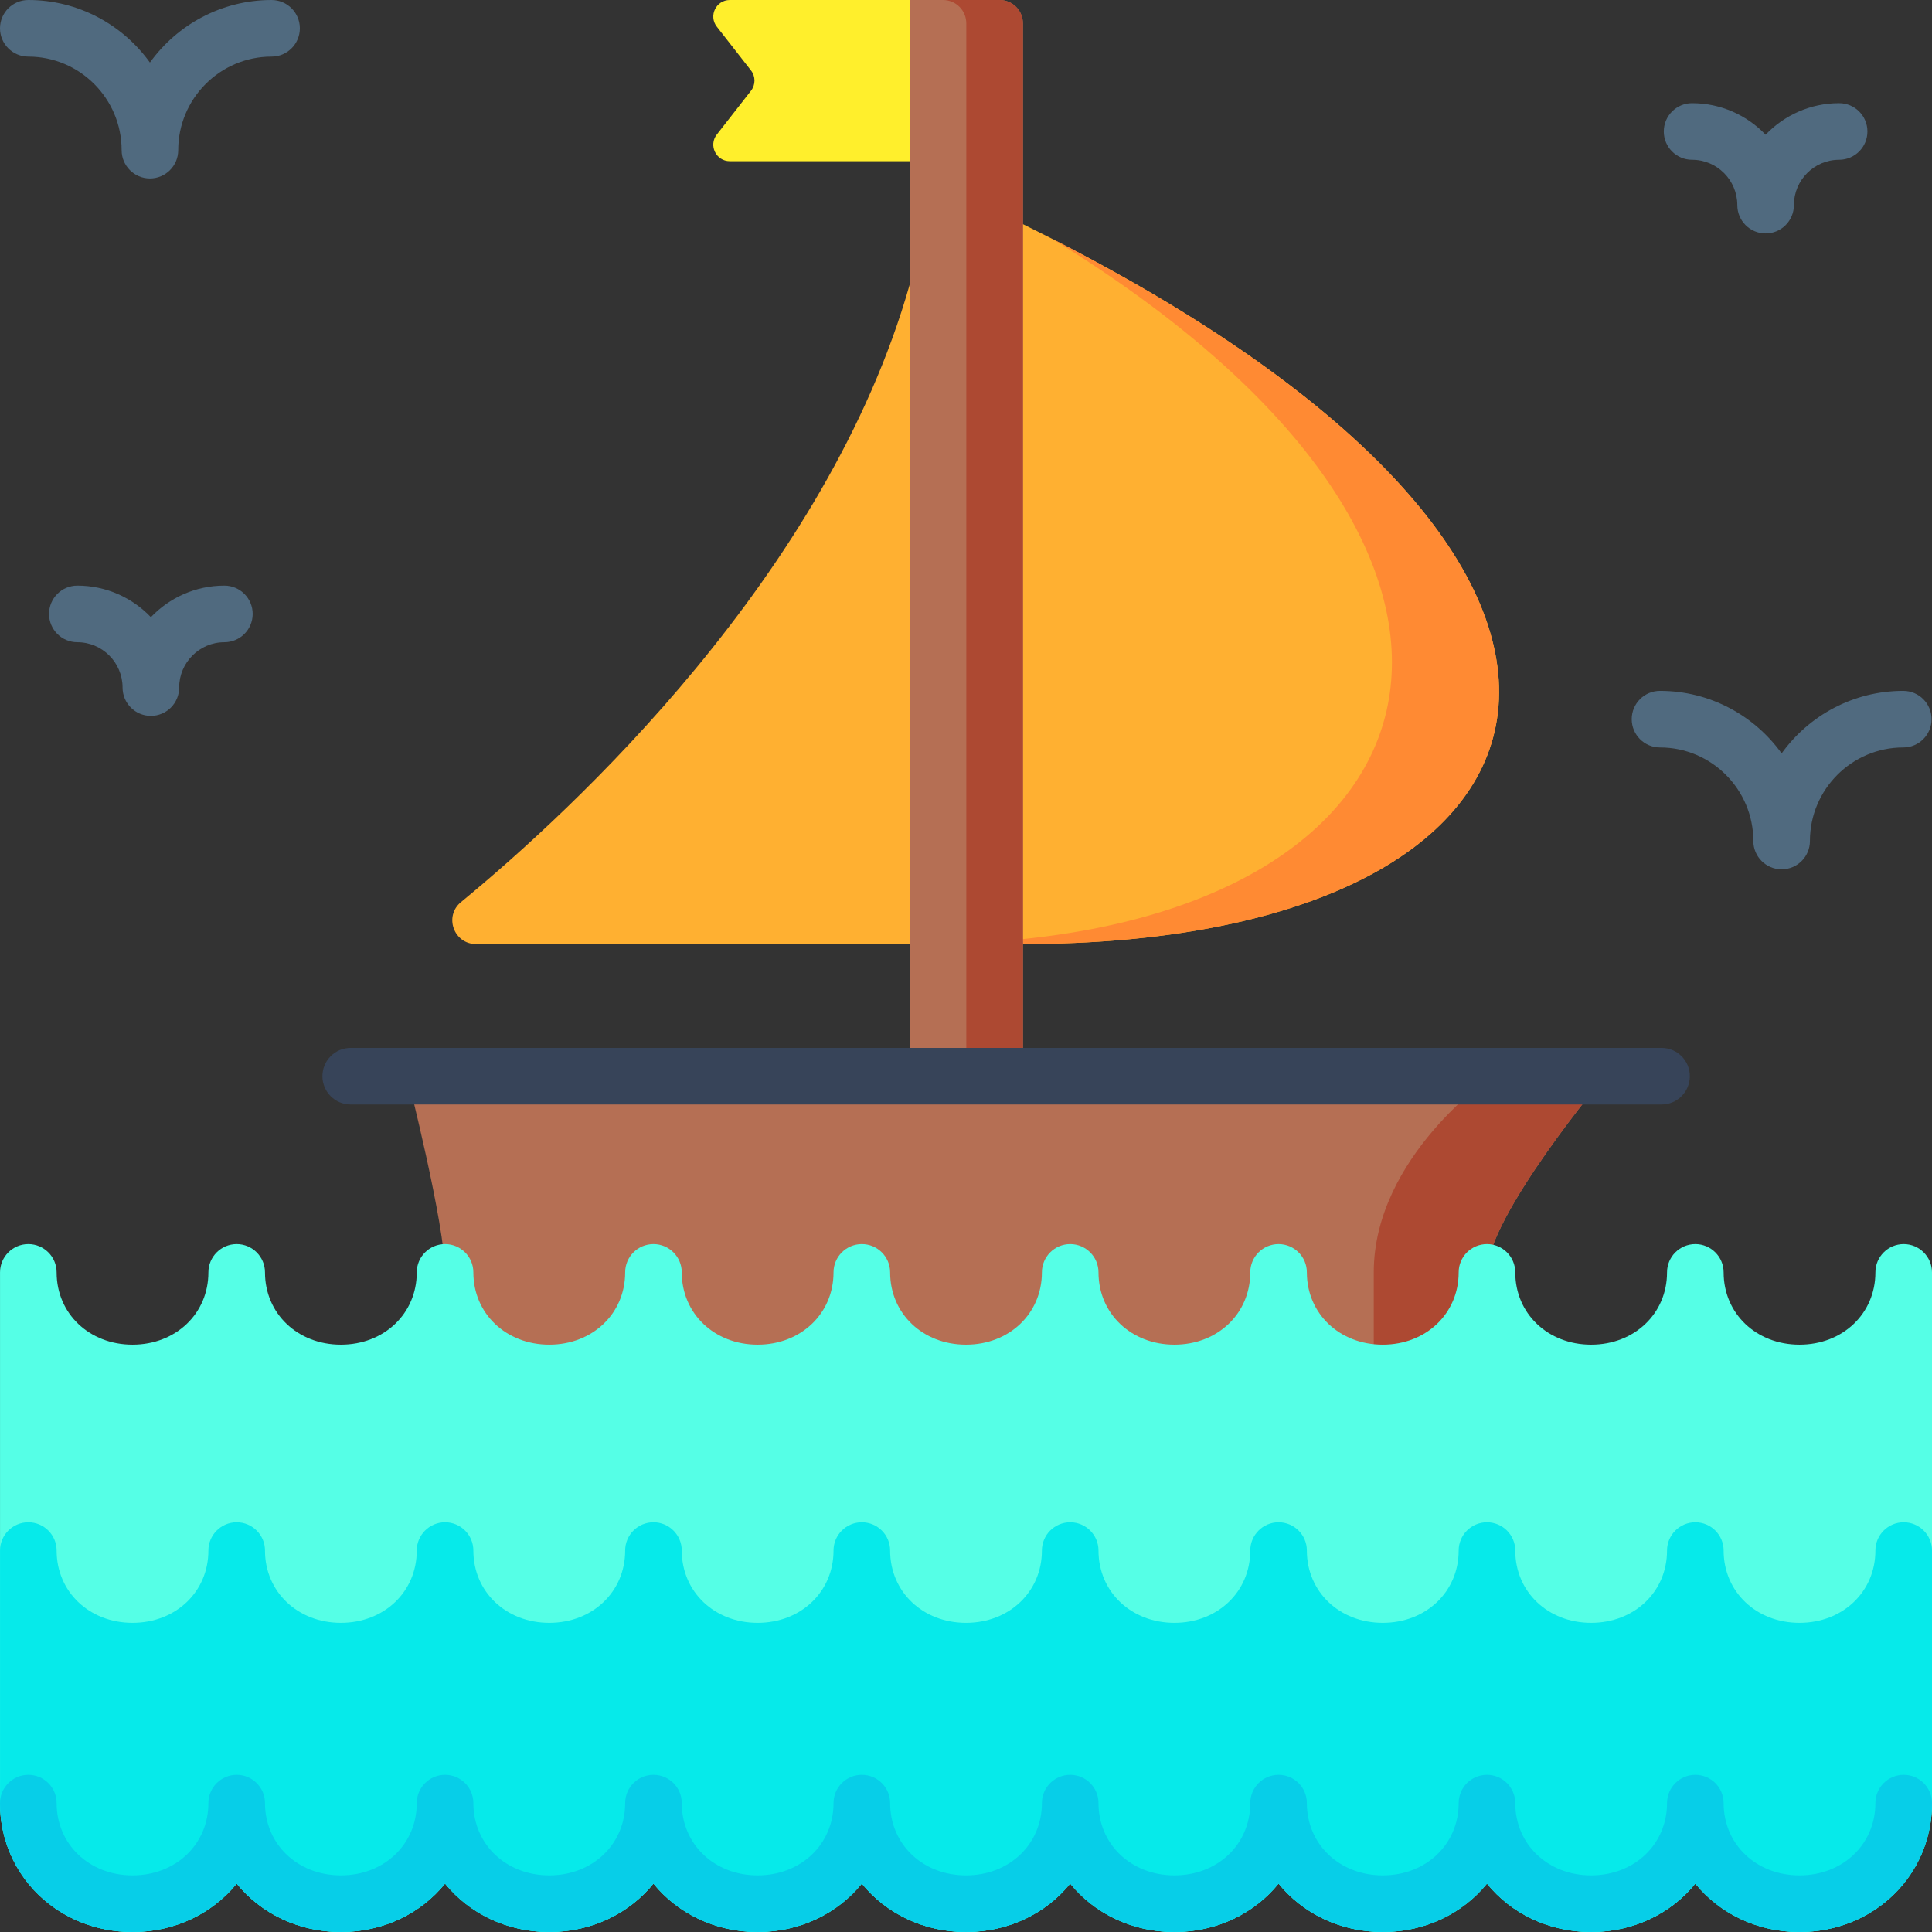
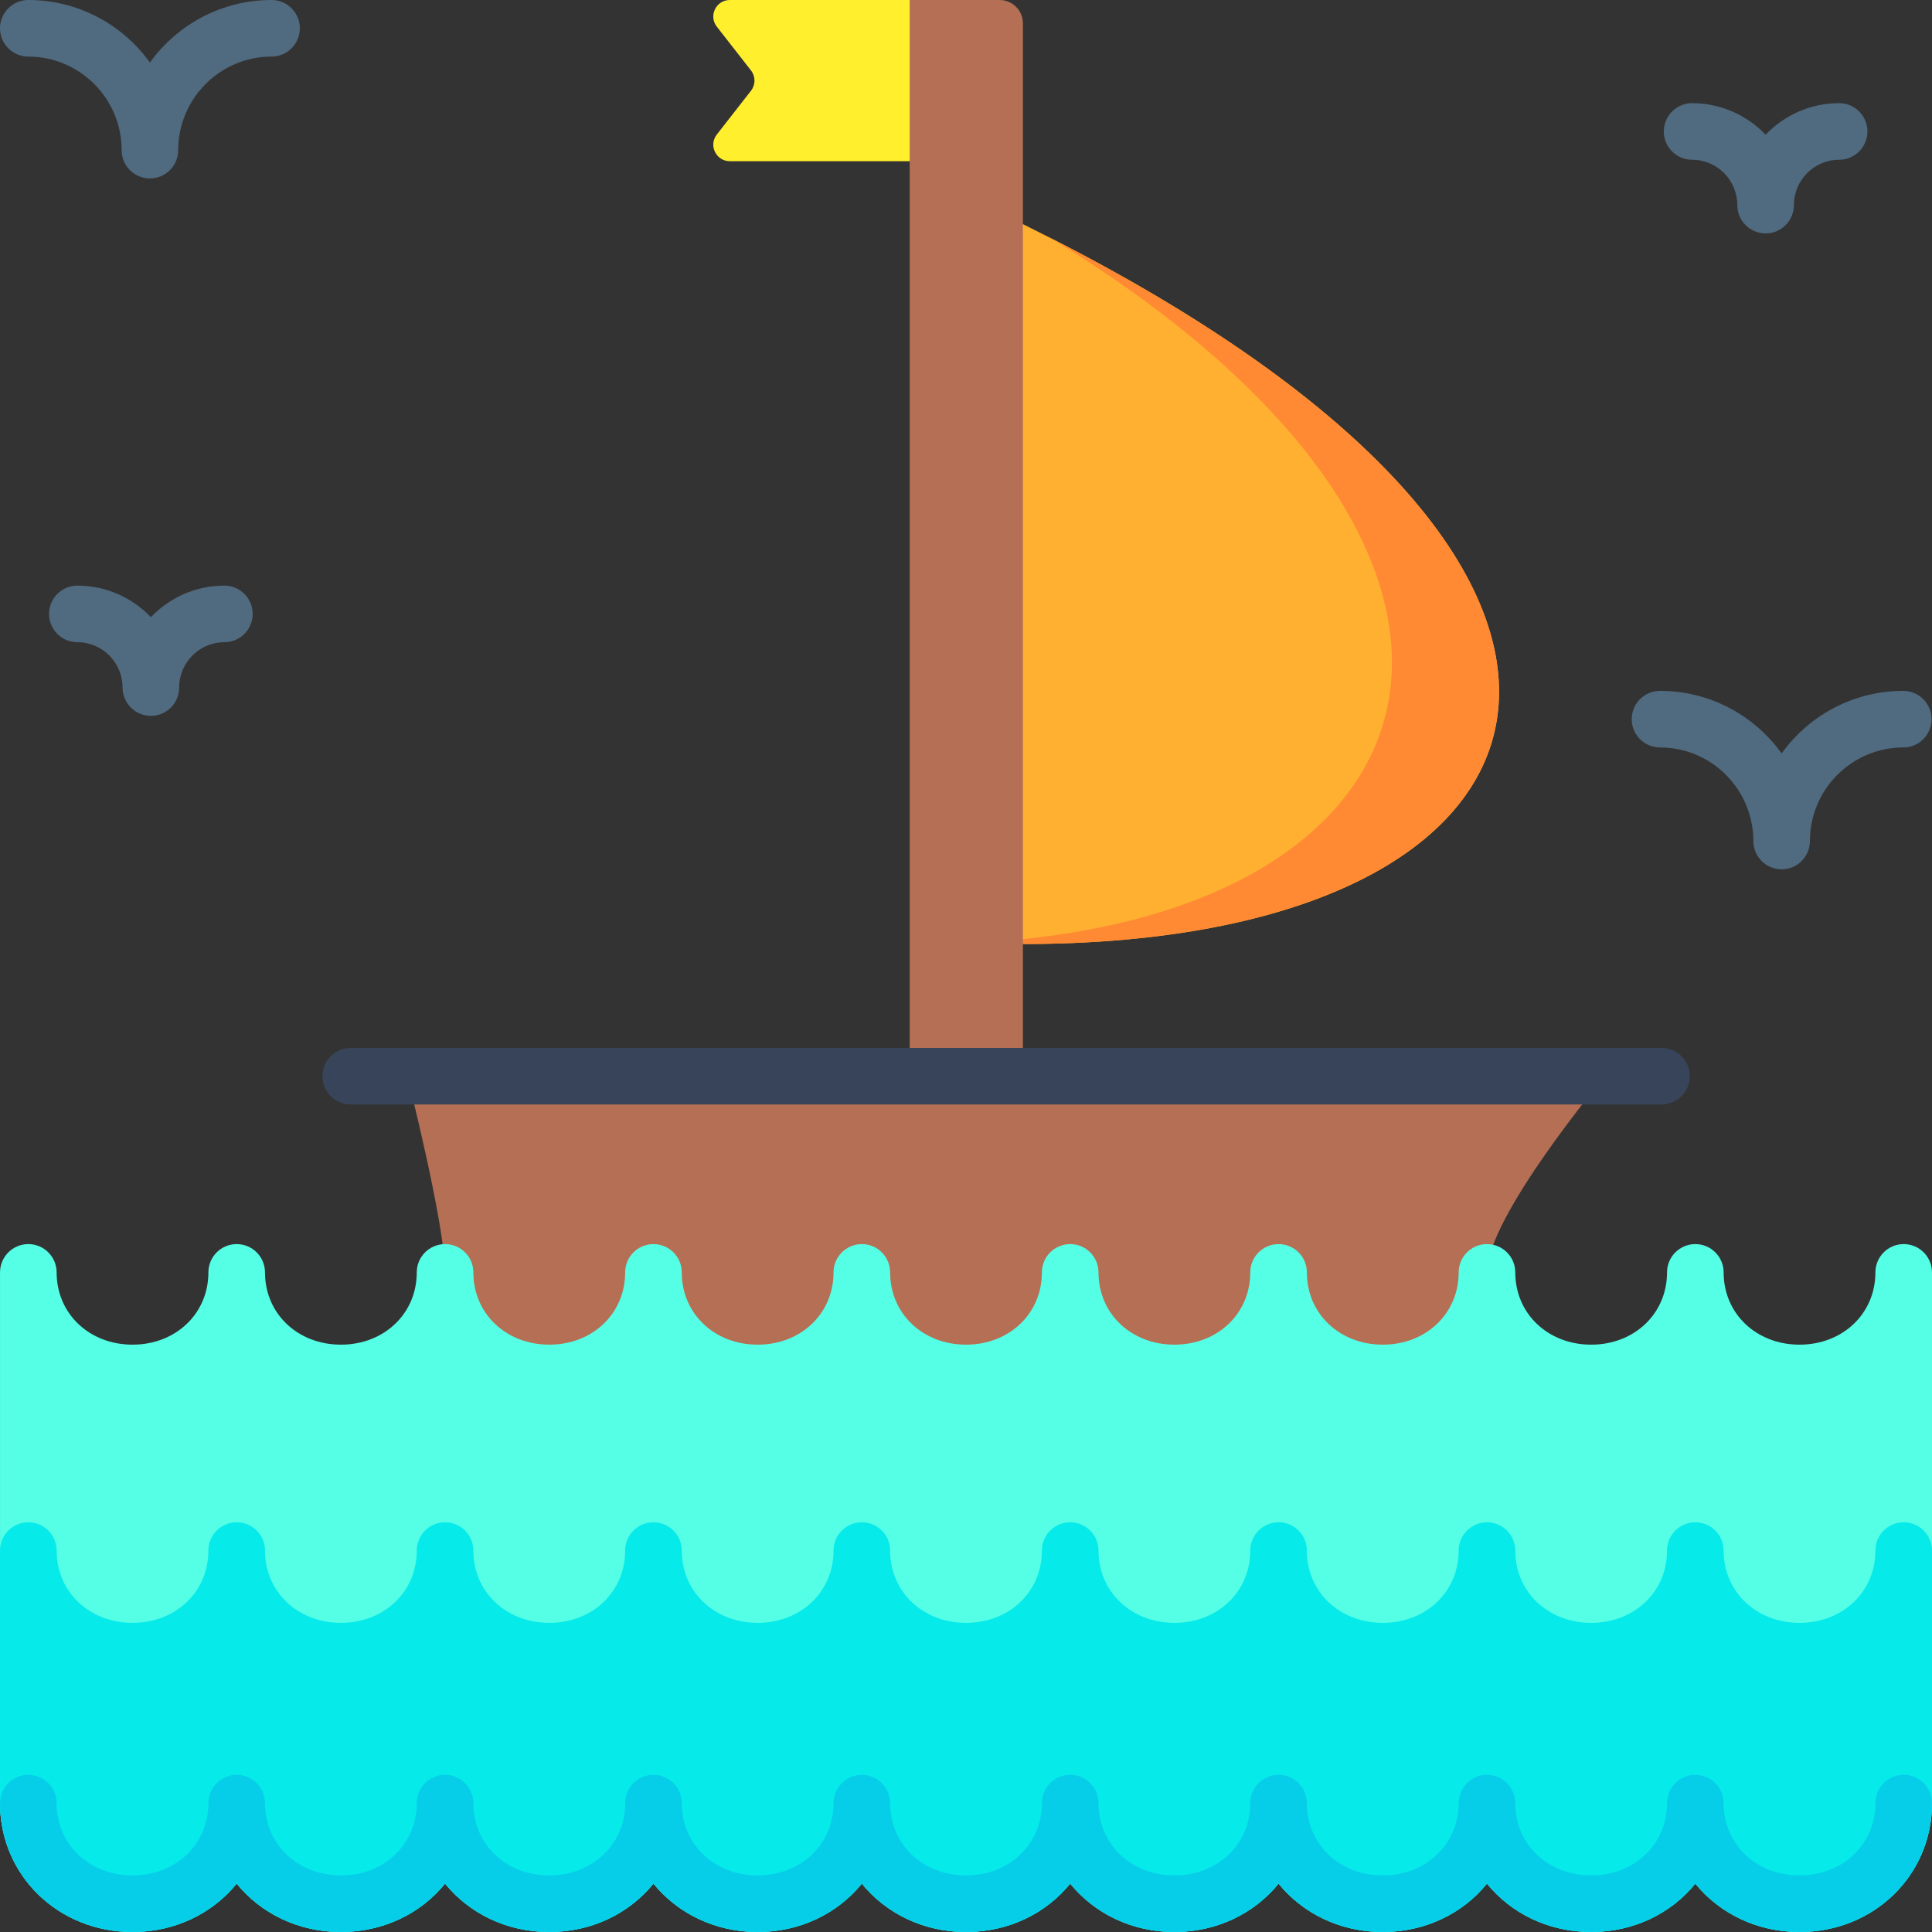
<svg xmlns="http://www.w3.org/2000/svg" id="Layer_1" enable-background="new 0 0 512.001 512.001" height="512" viewBox="0 0 512.001 512.001" width="512">
  <rect x="0" y="0" width="512.001" height="512.001" fill="#333333" stroke="none" />
  <g>
-     <path d="m241.08 75.4 15.553 174.785h-130.486c-5.89 0-8.528-7.376-3.98-11.119 29.637-24.395 97.059-86.627 118.913-163.666z" fill="#ffb031" />
    <path d="m271.08 250.18-.12-1.3-16.88-189.48h17c2.59 1.28 5.14 2.56 7.65 3.84 176.41 90.03 140.82 186.94-7.65 186.94z" fill="#ffb031" />
    <path d="m271.08 250.18-.12-1.3c117.1-11.93 140.46-104.34 7.77-185.64 176.41 90.03 140.82 186.94-7.65 186.94z" fill="#ff8a33" />
    <path d="m193.41 42.718h67.67l-20.001-42.718h-47.67c-3.644 0-5.69 4.194-3.448 7.066l9.058 11.601c1.235 1.582 1.235 3.802 0 5.384l-9.058 11.601c-2.241 2.872-.195 7.066 3.449 7.066z" fill="#ffef2c" />
    <g>
      <path d="m425.32 285.2s-31.26 37.26-31.26 52v24.25c0 19.75-16.01 35.75-35.76 35.75h-204.6c-19.75 0-35.76-16-35.76-35.75v-24.25c0-12.74-10-52-10-52z" fill="#b56f54" />
-       <path d="m425.32 285.2s-31.26 37.26-31.26 52v24.25c0 19.75-16.01 35.75-35.76 35.75h-30c19.75 0 35.76-16 35.76-35.75v-24.25c0-30.594 31.26-52 31.26-52z" fill="#ad4932" />
      <path d="m271.08 6.18v279.02h-30v-285.2h23.83c3.41 0 6.17 2.77 6.17 6.18z" fill="#b56f54" />
-       <path d="m271.08 6.18v279.02h-15v-279.02c0-3.41-2.76-6.18-6.17-6.18h15c3.41 0 6.17 2.77 6.17 6.18z" fill="#ad4932" />
      <path d="m440.324 277.703h-347.38c-4.142 0-7.5 3.357-7.5 7.5s3.358 7.5 7.5 7.5h347.38c4.142 0 7.5-3.357 7.5-7.5s-3.358-7.5-7.5-7.5z" fill="#374459" />
      <g>
        <g>
          <g fill="#506a7f">
            <path d="m59.465 155.194c-7.654 0-14.569 3.213-19.485 8.357-4.916-5.144-11.83-8.357-19.485-8.357-4.141 0-7.498 3.358-7.498 7.5s3.357 7.5 7.498 7.5c6.609 0 11.987 5.392 11.987 12.02 0 4.142 3.357 7.5 7.498 7.5s7.498-3.358 7.498-7.5c0-6.628 5.377-12.02 11.986-12.02 4.141 0 7.498-3.358 7.498-7.5s-3.356-7.5-7.497-7.5z" />
            <path d="m71.965 0c-13.258 0-25.012 6.544-32.233 16.569-7.222-10.025-18.975-16.569-32.234-16.569-4.141 0-7.498 3.358-7.498 7.5s3.357 7.5 7.498 7.5c13.639 0 24.735 11.121 24.735 24.791 0 4.142 3.357 7.5 7.498 7.5s7.498-3.358 7.498-7.5c.001-13.67 11.097-24.791 24.736-24.791 4.141 0 7.498-3.358 7.498-7.5s-3.357-7.5-7.498-7.5z" />
            <path d="m504.387 183.087c-13.258 0-25.012 6.544-32.234 16.569-7.221-10.025-18.975-16.569-32.234-16.569-4.141 0-7.498 3.358-7.498 7.5s3.357 7.5 7.498 7.5c13.639 0 24.735 11.121 24.735 24.791 0 4.142 3.357 7.5 7.498 7.5s7.498-3.358 7.498-7.5c0-13.67 11.096-24.791 24.735-24.791 4.141 0 7.498-3.358 7.498-7.5s-3.354-7.5-7.496-7.5z" />
            <path d="m448.421 42.339c6.609 0 11.987 5.392 11.987 12.02 0 4.142 3.357 7.5 7.498 7.5s7.498-3.358 7.498-7.5c0-6.628 5.377-12.02 11.987-12.02 4.141 0 7.498-3.358 7.498-7.5s-3.357-7.5-7.498-7.5c-7.654 0-14.569 3.213-19.485 8.357-4.916-5.144-11.83-8.357-19.485-8.357-4.141 0-7.498 3.358-7.498 7.5s3.357 7.5 7.498 7.5z" />
          </g>
        </g>
      </g>
      <g>
        <g>
          <g>
            <path d="m512.001 337.2v140.65c0 19.15-15.42 34.15-35.11 34.15-11.32 0-21.23-4.96-27.61-12.82-6.38 7.86-16.29 12.82-27.61 12.82-11.33 0-21.24-4.96-27.61-12.82-6.38 7.86-16.29 12.82-27.62 12.82-11.32 0-21.23-4.96-27.61-12.82-6.38 7.86-16.29 12.82-27.61 12.82s-21.23-4.96-27.61-12.82c-6.38 7.86-16.29 12.82-27.61 12.82s-21.23-4.96-27.61-12.82c-6.38 7.86-16.29 12.82-27.61 12.82s-21.23-4.96-27.61-12.82c-6.38 7.86-16.29 12.82-27.61 12.82-11.33 0-21.24-4.96-27.62-12.82-6.37 7.86-16.28 12.82-27.61 12.82-11.32 0-21.23-4.96-27.61-12.82-6.38 7.86-16.29 12.82-27.61 12.82-19.69 0-35.11-15-35.11-34.15v-140.65c0-4.14 3.36-7.5 7.5-7.5s7.5 3.36 7.5 7.5c0 10.92 8.65 19.15 20.11 19.15 11.47 0 20.11-8.23 20.11-19.15 0-4.14 3.36-7.5 7.5-7.5s7.5 3.36 7.5 7.5c0 10.92 8.65 19.15 20.11 19.15 11.47 0 20.11-8.23 20.11-19.15 0-4.14 3.36-7.5 7.5-7.5 4.15 0 7.5 3.36 7.5 7.5 0 10.92 8.65 19.15 20.12 19.15 11.46 0 20.11-8.23 20.11-19.15 0-4.14 3.35-7.5 7.5-7.5 4.14 0 7.5 3.36 7.5 7.5 0 10.92 8.64 19.15 20.11 19.15 11.46 0 20.11-8.23 20.11-19.15 0-4.14 3.36-7.5 7.5-7.5s7.5 3.36 7.5 7.5c0 10.92 8.64 19.15 20.11 19.15s20.11-8.23 20.11-19.15c0-4.14 3.36-7.5 7.5-7.5s7.5 3.36 7.5 7.5c0 10.92 8.65 19.15 20.11 19.15 11.47 0 20.11-8.23 20.11-19.15 0-4.14 3.36-7.5 7.5-7.5 4.15 0 7.5 3.36 7.5 7.5 0 10.92 8.65 19.15 20.11 19.15 11.47 0 20.12-8.23 20.12-19.15 0-4.14 3.35-7.5 7.5-7.5 4.14 0 7.5 3.36 7.5 7.5 0 10.92 8.64 19.15 20.11 19.15 11.46 0 20.11-8.23 20.11-19.15 0-4.14 3.36-7.5 7.5-7.5s7.5 3.36 7.5 7.5c0 10.92 8.64 19.15 20.11 19.15 11.46 0 20.11-8.23 20.11-19.15 0-4.14 3.36-7.5 7.5-7.5s7.5 3.36 7.5 7.5z" fill="#55ffe6" />
            <path d="m512.001 410.92v66.93c0 19.15-15.42 34.15-35.11 34.15-11.32 0-21.23-4.96-27.61-12.82-6.38 7.86-16.29 12.82-27.61 12.82-11.33 0-21.24-4.96-27.61-12.82-6.38 7.86-16.29 12.82-27.62 12.82-11.32 0-21.23-4.96-27.61-12.82-6.38 7.86-16.29 12.82-27.61 12.82s-21.23-4.96-27.61-12.82c-6.38 7.86-16.29 12.82-27.61 12.82s-21.23-4.96-27.61-12.82c-6.38 7.86-16.29 12.82-27.61 12.82s-21.23-4.96-27.61-12.82c-6.38 7.86-16.29 12.82-27.61 12.82-11.33 0-21.24-4.96-27.62-12.82-6.37 7.86-16.28 12.82-27.61 12.82-11.32 0-21.23-4.96-27.61-12.82-6.38 7.86-16.29 12.82-27.61 12.82-19.69 0-35.11-15-35.11-34.15v-66.93c0-4.14 3.36-7.5 7.5-7.5s7.5 3.36 7.5 7.5c0 10.92 8.65 19.15 20.11 19.15 11.47 0 20.11-8.23 20.11-19.15 0-4.14 3.36-7.5 7.5-7.5s7.5 3.36 7.5 7.5c0 10.92 8.65 19.15 20.11 19.15 11.47 0 20.11-8.23 20.11-19.15 0-4.14 3.36-7.5 7.5-7.5 4.15 0 7.5 3.36 7.5 7.5 0 10.92 8.65 19.15 20.12 19.15 11.46 0 20.11-8.23 20.11-19.15 0-4.14 3.35-7.5 7.5-7.5 4.14 0 7.5 3.36 7.5 7.5 0 10.92 8.64 19.15 20.11 19.15 11.46 0 20.11-8.23 20.11-19.15 0-4.14 3.36-7.5 7.5-7.5s7.5 3.36 7.5 7.5c0 10.92 8.64 19.15 20.11 19.15s20.11-8.23 20.11-19.15c0-4.14 3.36-7.5 7.5-7.5s7.5 3.36 7.5 7.5c0 10.92 8.65 19.15 20.11 19.15 11.47 0 20.11-8.23 20.11-19.15 0-4.14 3.36-7.5 7.5-7.5 4.15 0 7.5 3.36 7.5 7.5 0 10.92 8.65 19.15 20.11 19.15 11.47 0 20.12-8.23 20.12-19.15 0-4.14 3.35-7.5 7.5-7.5 4.14 0 7.5 3.36 7.5 7.5 0 10.92 8.64 19.15 20.11 19.15 11.46 0 20.11-8.23 20.11-19.15 0-4.14 3.36-7.5 7.5-7.5s7.5 3.36 7.5 7.5c0 10.92 8.64 19.15 20.11 19.15 11.46 0 20.11-8.23 20.11-19.15 0-4.14 3.36-7.5 7.5-7.5s7.5 3.36 7.5 7.5z" fill="#06eaea" />
            <path d="m512.001 477.85c0 19.15-15.42 34.15-35.11 34.15-11.32 0-21.23-4.96-27.61-12.82-6.38 7.86-16.29 12.82-27.61 12.82-11.33 0-21.24-4.96-27.61-12.82-6.38 7.86-16.29 12.82-27.62 12.82-11.32 0-21.23-4.96-27.61-12.82-6.38 7.86-16.29 12.82-27.61 12.82s-21.23-4.96-27.61-12.82c-6.38 7.86-16.29 12.82-27.61 12.82s-21.23-4.96-27.61-12.82c-6.38 7.86-16.29 12.82-27.61 12.82s-21.23-4.96-27.61-12.82c-6.38 7.86-16.29 12.82-27.61 12.82-11.33 0-21.24-4.96-27.62-12.82-6.37 7.86-16.28 12.82-27.61 12.82-11.32 0-21.23-4.96-27.61-12.82-6.38 7.86-16.29 12.82-27.61 12.82-19.69 0-35.11-15-35.11-34.15 0-4.14 3.36-7.5 7.5-7.5s7.5 3.36 7.5 7.5c0 10.92 8.65 19.15 20.11 19.15 11.47 0 20.11-8.23 20.11-19.15 0-4.14 3.36-7.5 7.5-7.5s7.5 3.36 7.5 7.5c0 10.92 8.65 19.15 20.11 19.15 11.47 0 20.11-8.23 20.11-19.15 0-4.14 3.36-7.5 7.5-7.5 4.15 0 7.5 3.36 7.5 7.5 0 10.92 8.65 19.15 20.12 19.15 11.46 0 20.11-8.23 20.11-19.15 0-4.14 3.35-7.5 7.5-7.5 4.14 0 7.5 3.36 7.5 7.5 0 10.92 8.64 19.15 20.11 19.15 11.46 0 20.11-8.23 20.11-19.15 0-4.14 3.36-7.5 7.5-7.5s7.5 3.36 7.5 7.5c0 10.92 8.64 19.15 20.11 19.15s20.11-8.23 20.11-19.15c0-4.14 3.36-7.5 7.5-7.5s7.5 3.36 7.5 7.5c0 10.92 8.65 19.15 20.11 19.15 11.47 0 20.11-8.23 20.11-19.15 0-4.14 3.36-7.5 7.5-7.5 4.15 0 7.5 3.36 7.5 7.5 0 10.92 8.65 19.15 20.11 19.15 11.47 0 20.12-8.23 20.12-19.15 0-4.14 3.35-7.5 7.5-7.5 4.14 0 7.5 3.36 7.5 7.5 0 10.92 8.64 19.15 20.11 19.15 11.46 0 20.11-8.23 20.11-19.15 0-4.14 3.36-7.5 7.5-7.5s7.5 3.36 7.5 7.5c0 10.92 8.64 19.15 20.11 19.15 11.46 0 20.11-8.23 20.11-19.15 0-4.14 3.36-7.5 7.5-7.5s7.5 3.36 7.5 7.5z" fill="#07cee8" />
          </g>
        </g>
      </g>
    </g>
  </g>
</svg>